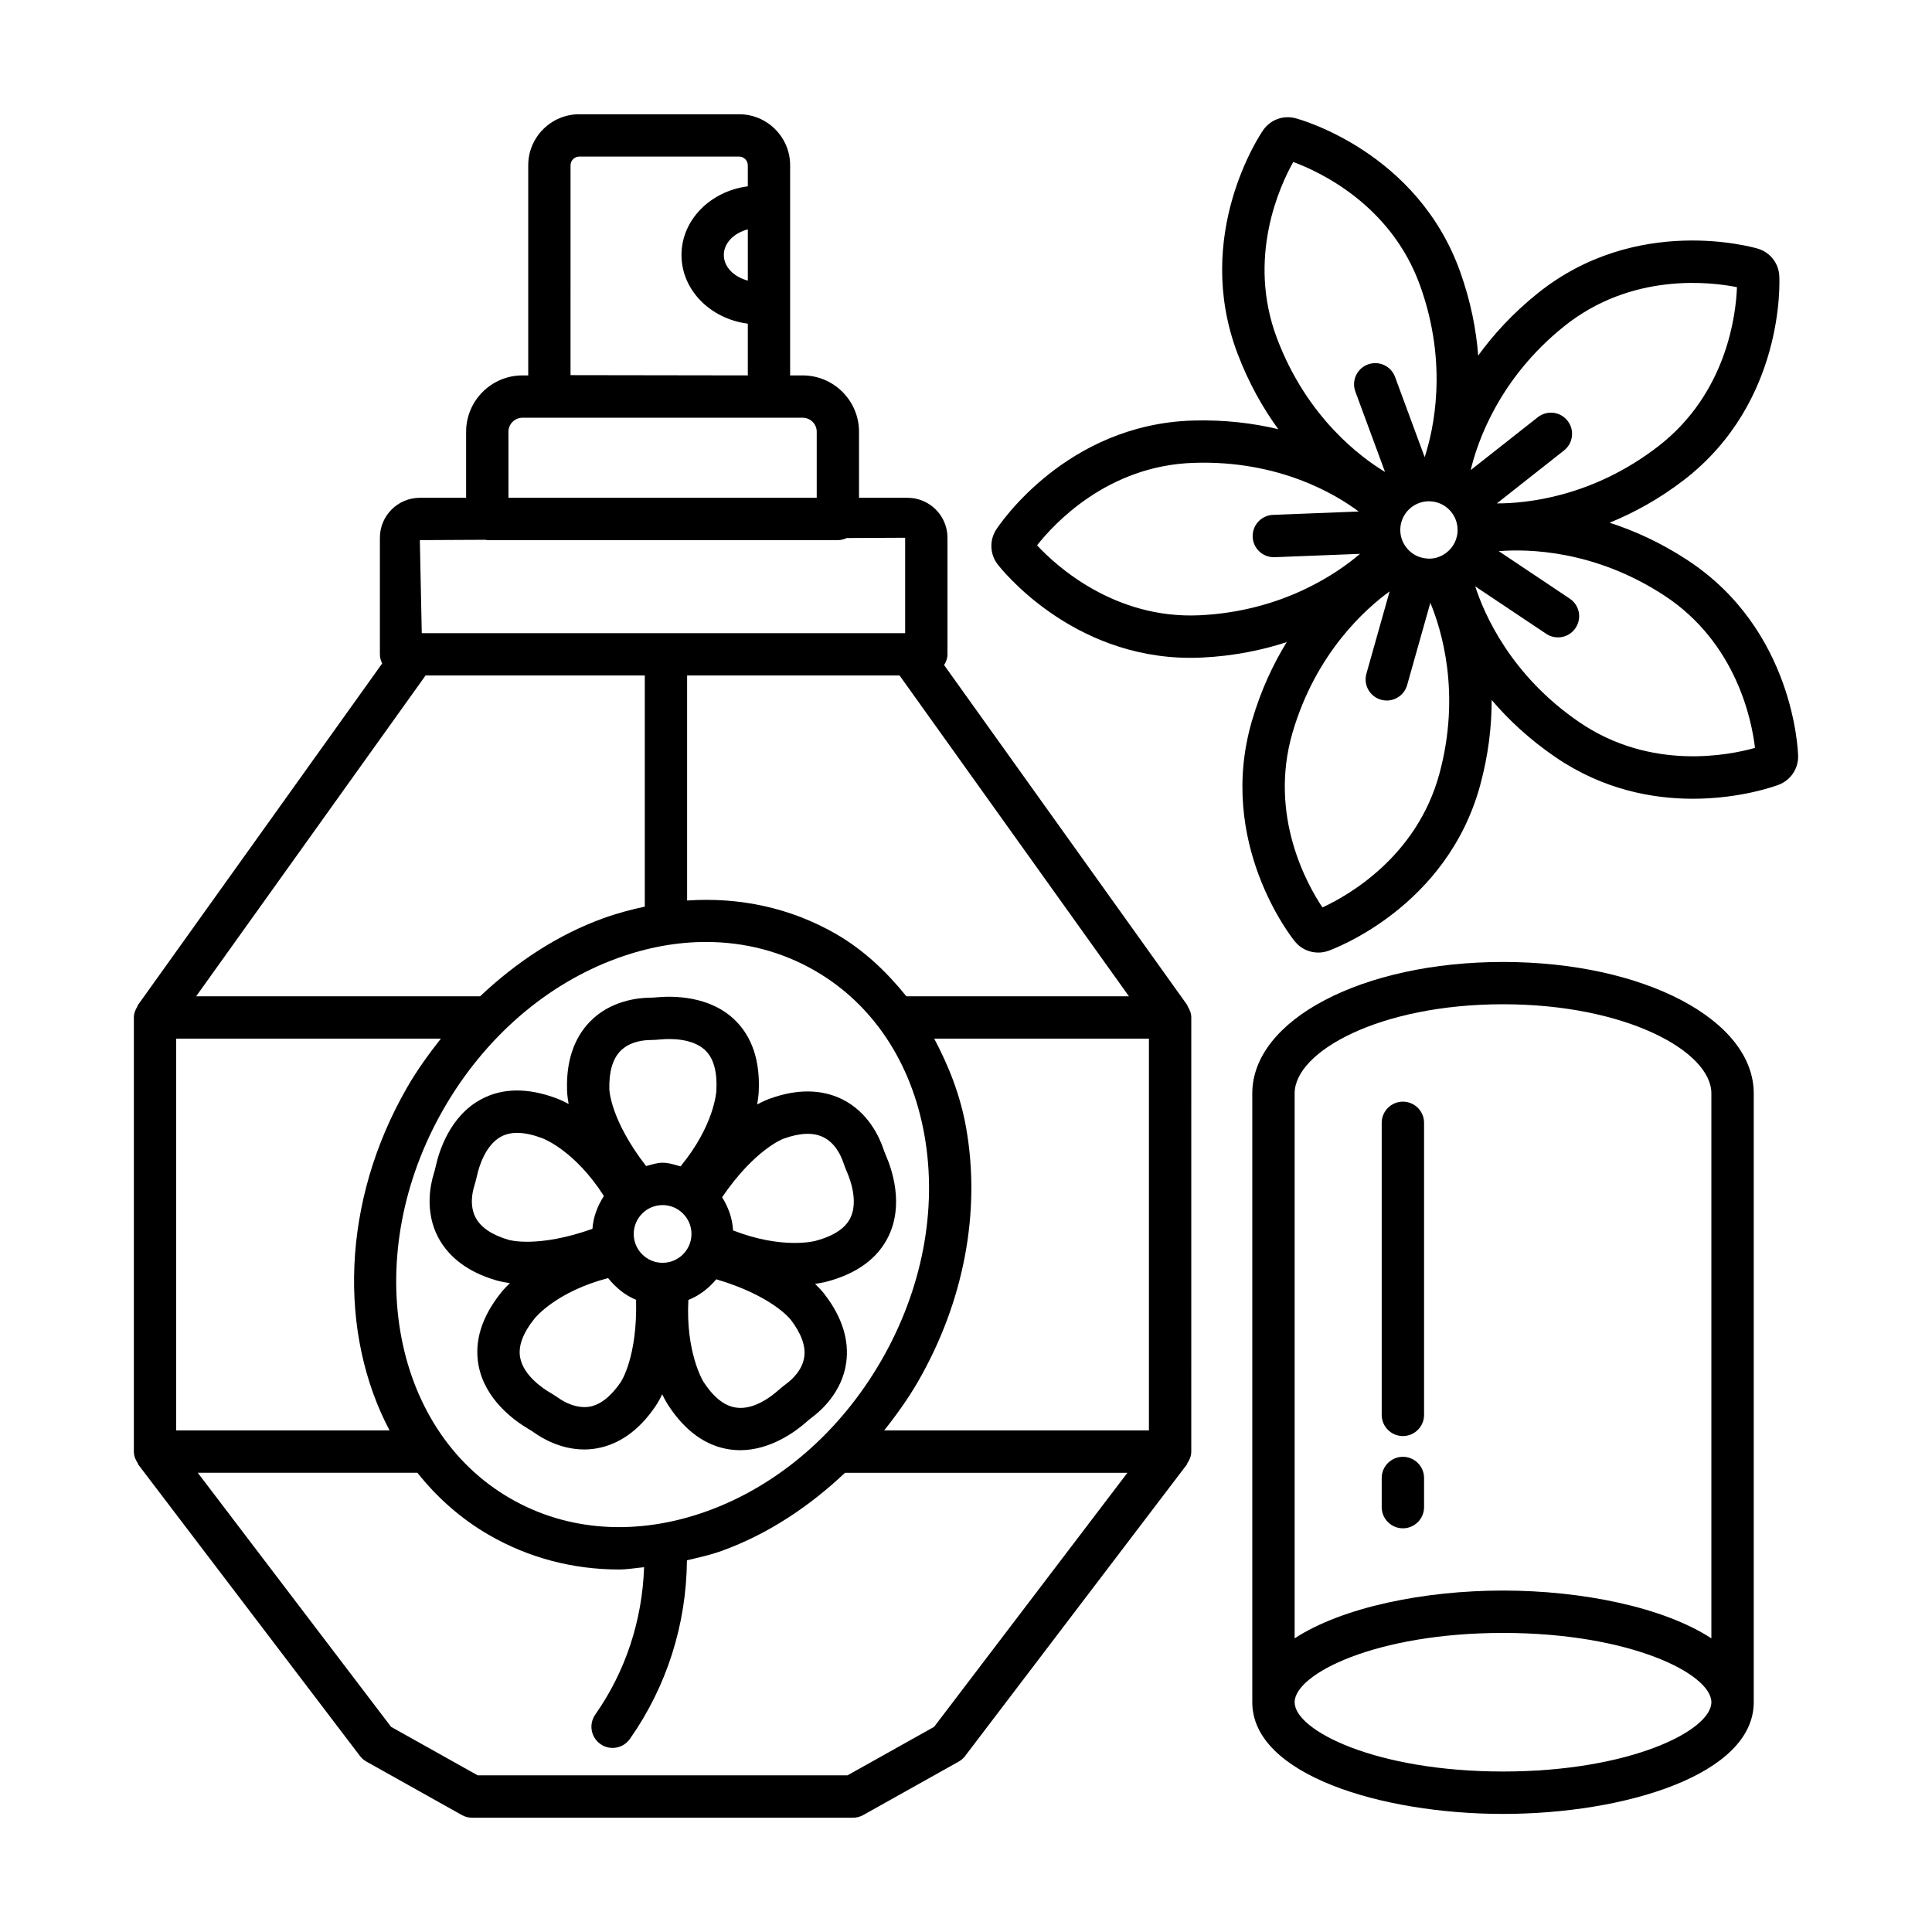
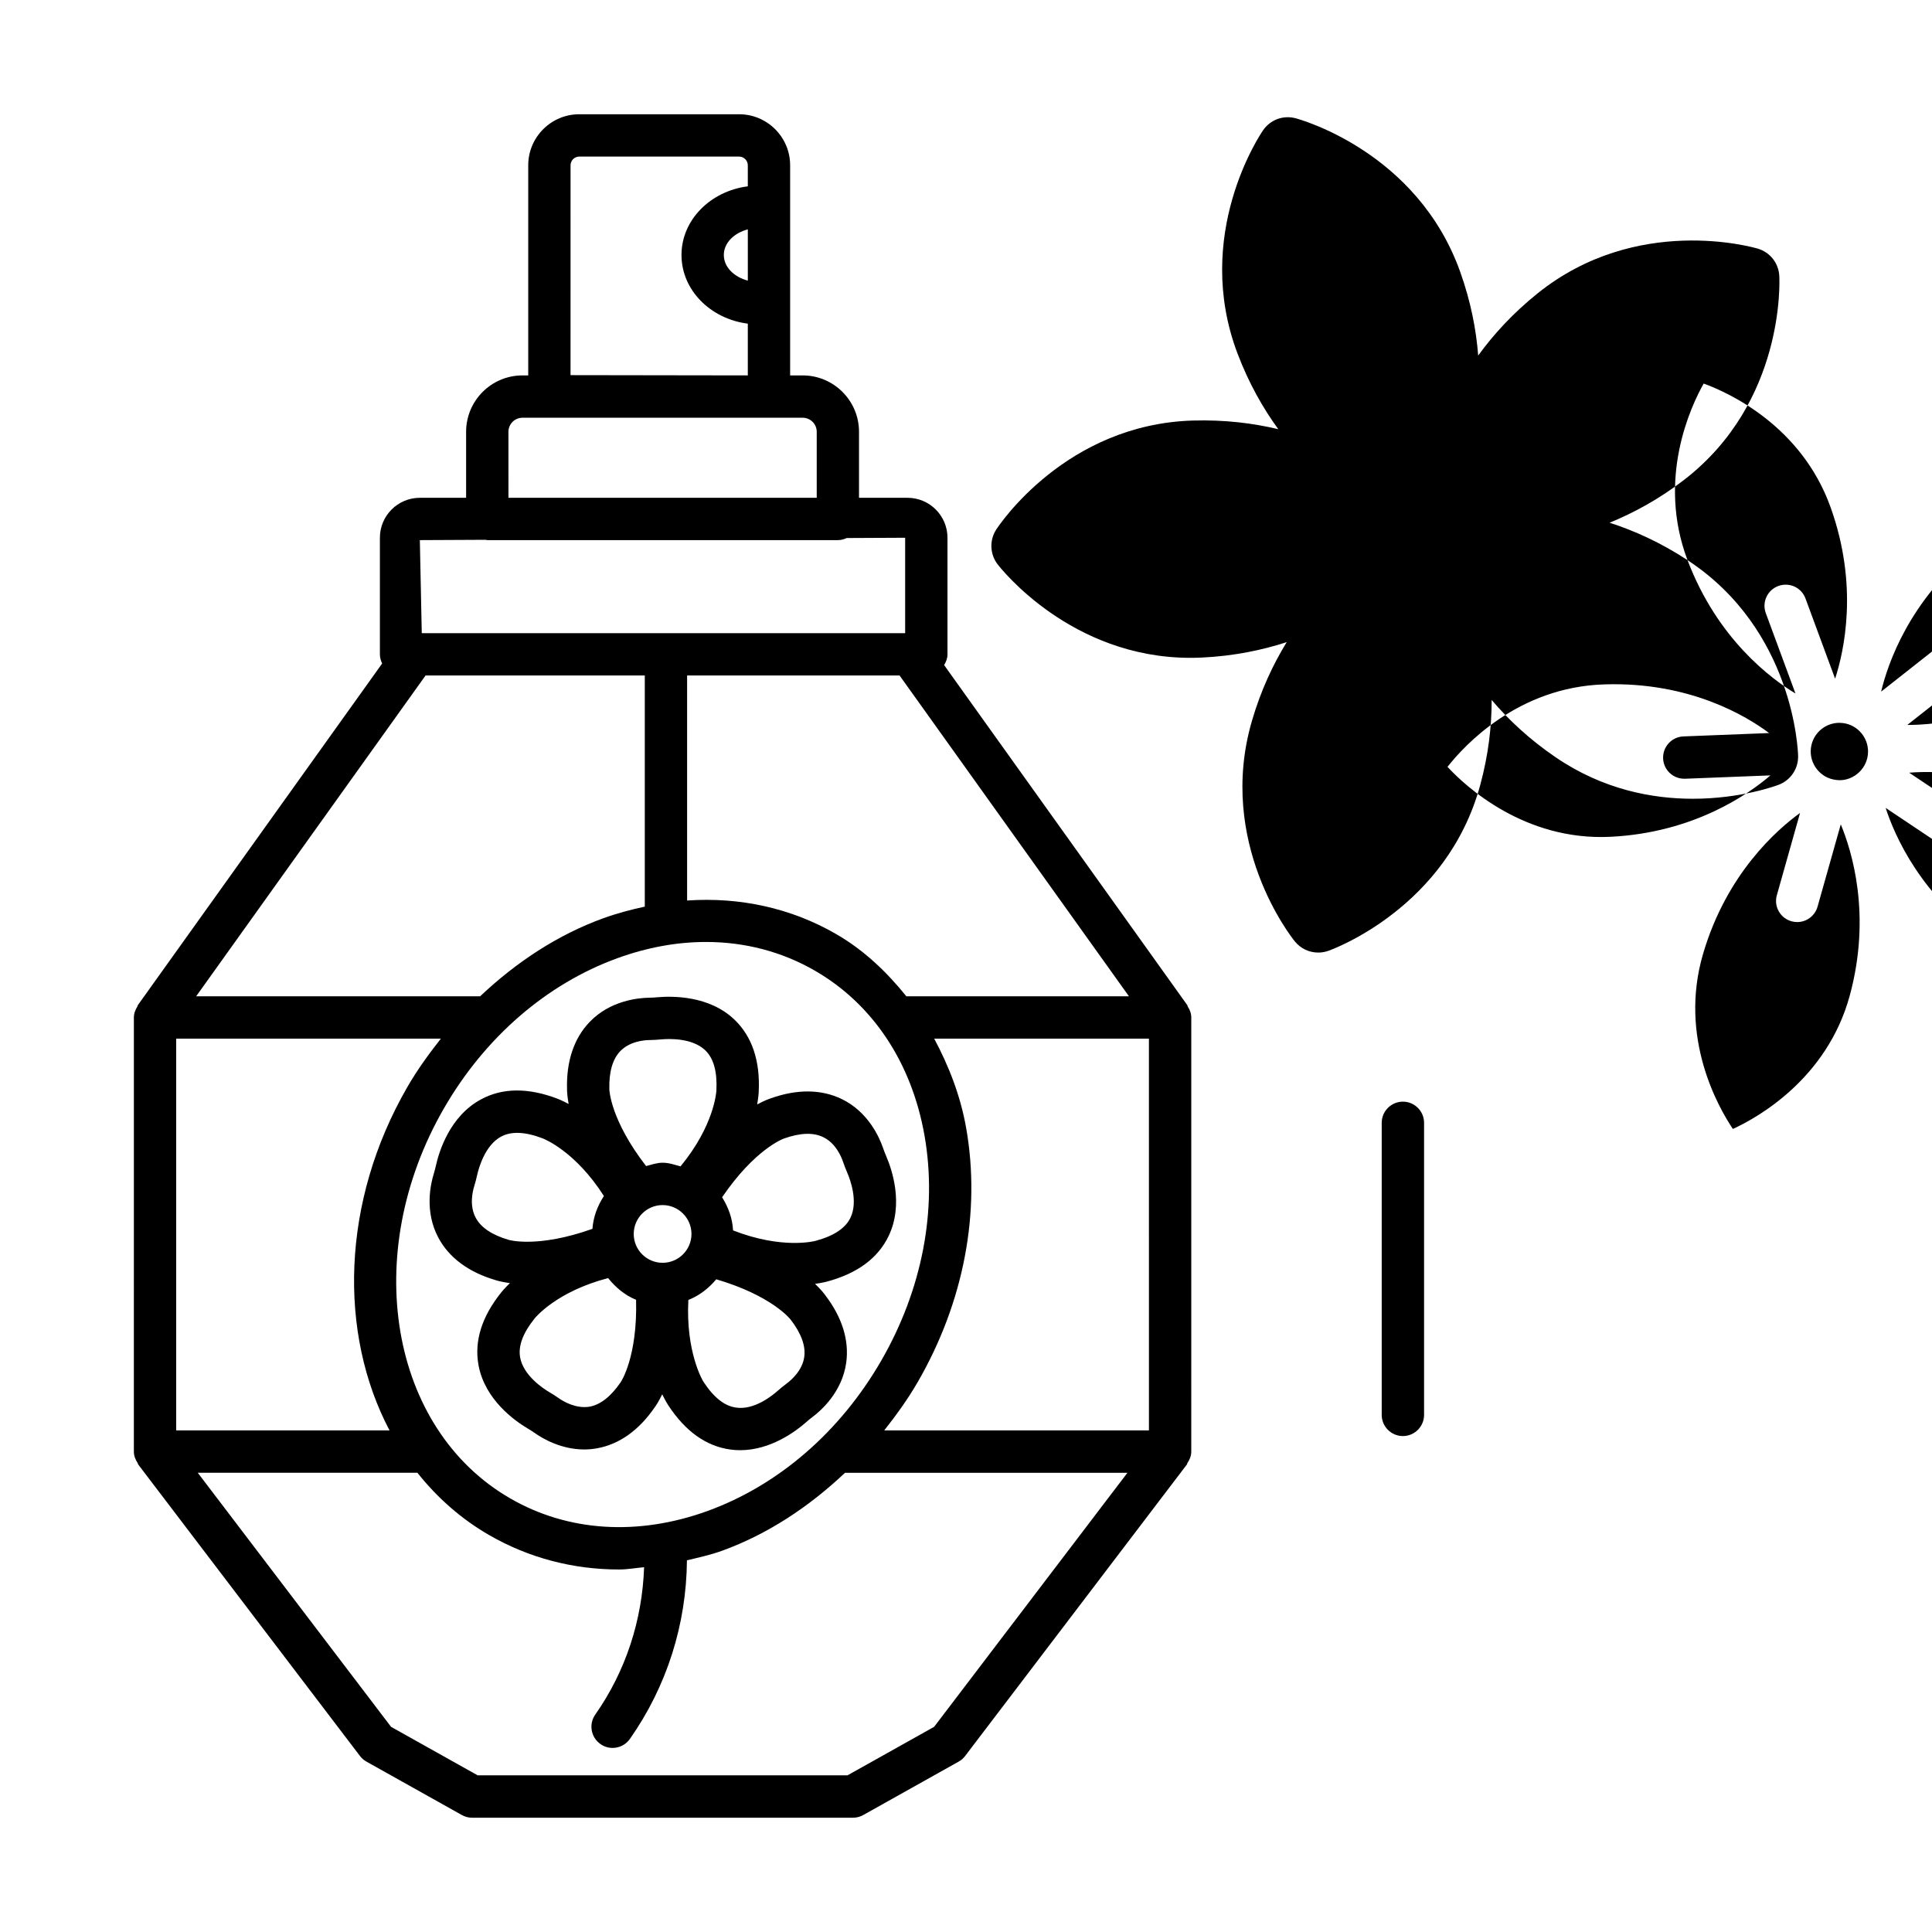
<svg xmlns="http://www.w3.org/2000/svg" fill="#000000" width="800px" height="800px" version="1.1" viewBox="144 144 512 512">
  <g>
    <path d="m458.65 410.38-64.449-90.129c0.516-0.848 0.891-1.785 0.891-2.848v-30.895c0-5.84-4.746-10.586-10.586-10.586h-12.859v-17.5c0-8.238-6.695-14.934-14.934-14.934h-3.32v-55.684c0-7.461-6.066-13.527-13.527-13.527h-42.352c-7.461 0-13.527 6.066-13.527 13.527v55.684h-1.527c-8.238 0-14.934 6.695-14.934 14.934v17.5h-12.262c-5.84 0-10.586 4.746-10.586 10.586v30.895c0 0.879 0.242 1.68 0.602 2.422l-64.754 90.559c-0.07 0.098-0.047 0.238-0.109 0.34-0.543 0.863-0.938 1.824-0.938 2.918l-0.004 115.05c0 1.152 0.434 2.164 1.027 3.055 0.066 0.102 0.039 0.242 0.113 0.34l58.785 77.273c0.465 0.617 1.055 1.121 1.727 1.492l25.238 14.133c0.836 0.48 1.781 0.727 2.738 0.727h100.96c0.957 0 1.902-0.246 2.738-0.727l25.238-14.133c0.672-0.371 1.258-0.875 1.727-1.492l58.785-77.273c0.07-0.094 0.047-0.23 0.109-0.328 0.602-0.895 1.039-1.91 1.039-3.066l0.004-115.05c0-1.098-0.398-2.066-0.949-2.93-0.062-0.102-0.035-0.234-0.105-0.332zm-15.465-2.348h-58.988c-5.246-6.512-11.301-12.281-18.629-16.508-11.945-6.898-25.488-9.832-39.477-8.879v-59.637h56.301zm-65.66 96.574c-10.879 18.844-27.207 32.973-45.984 39.809-18.445 6.695-37.02 5.531-52.328-3.328-31.941-18.43-39.82-64.812-17.562-103.37 10.879-18.844 27.207-32.969 45.984-39.793 7.887-2.867 15.797-4.293 23.465-4.293 10.262 0 20.102 2.547 28.867 7.613 15.309 8.832 25.621 24.34 29.031 43.648 3.473 19.676-0.602 40.887-11.473 59.715zm-82.324-316.8c0-1.273 1.043-2.312 2.312-2.312h42.352c1.273 0 2.312 1.043 2.312 2.312v5.57c-9.91 1.273-17.574 8.91-17.574 18.203 0 9.293 7.664 16.926 17.574 18.195v13.711l-46.98-0.07zm46.98 16.977v13.582c-3.664-0.961-6.359-3.594-6.359-6.789 0-3.199 2.695-5.836 6.359-6.793zm-63.441 53.641c0-2.047 1.672-3.719 3.719-3.719h74.262c2.047 0 3.719 1.672 3.719 3.719v17.5h-81.695zm-6.031 28.629c0.148 0.012 0.273 0.086 0.422 0.086h92.91c0.848 0 1.629-0.219 2.348-0.555l15.484-0.074v25.285h-128.1l-0.512-24.656zm-15.93 35.957h58.098v61.258c-3.691 0.797-7.387 1.766-11.078 3.109-12.027 4.371-22.969 11.59-32.566 20.656l-75.25-0.004zm-66.09 96.242h70.145c-3.195 4.059-6.254 8.266-8.895 12.844-17.547 30.402-18.273 65.254-4.707 90.98h-56.543zm200.86 182.38-22.941 12.844h-98.031l-22.941-12.844-51.227-67.332h58.203c5.203 6.539 11.516 12.18 18.996 16.5 10.516 6.066 22.254 9.133 34.453 9.133 2.188 0 4.418-0.41 6.633-0.605-0.492 14.043-4.848 27.512-12.945 39.059-1.773 2.531-1.164 6.023 1.375 7.805 0.98 0.699 2.102 1.027 3.211 1.027 1.766 0 3.508-0.836 4.602-2.394 9.777-13.941 14.961-30.301 15.109-47.328 3.113-0.746 6.227-1.41 9.34-2.543 12.023-4.367 22.957-11.586 32.551-20.648h74.84zm56.93-78.559h-70.148c3.195-4.062 6.258-8.277 8.902-12.859 12.195-21.117 16.738-45.012 12.812-67.277-1.535-8.691-4.633-16.477-8.473-23.691h56.906z" />
    <path d="m348.27 435.07c-0.371 0.109-1.715 0.594-3.613 1.617 0.344-1.949 0.41-3.188 0.41-3.301 0.41-8.242-1.746-14.68-6.41-19.156-6.746-6.457-16.508-6.285-20.43-5.949-0.711 0.07-1.41 0.117-2.156 0.121-2.938 0.043-10.352 0.746-15.797 6.414-4.184 4.34-6.203 10.449-6.004 17.816-0.012 0.387 0.039 1.812 0.422 3.93-1.742-0.93-2.898-1.375-3.004-1.41-7.695-2.93-14.516-2.902-20.211 0.191-8.242 4.422-11.113 13.762-11.961 17.57-0.156 0.699-0.336 1.41-0.547 2.094-0.875 2.793-2.508 10.051 1.199 16.992 2.848 5.328 8.023 9.133 15.098 11.227 0.367 0.129 1.73 0.523 3.867 0.812-1.418 1.367-2.199 2.328-2.266 2.418-5.176 6.438-7.223 12.914-6.066 19.281 1.664 9.203 9.668 14.828 13.043 16.828 0.609 0.355 1.211 0.738 1.801 1.148 2.039 1.453 6.984 4.41 13.18 4.41 1.09 0 2.211-0.094 3.363-0.301 5.945-1.055 11.16-4.809 15.328-10.887 0.238-0.305 1.039-1.484 1.977-3.43 0.863 1.777 1.539 2.816 1.605 2.91 4.512 6.902 10.039 10.844 16.438 11.723 0.883 0.121 1.754 0.18 2.602 0.18 8.105 0 14.77-5.023 17.465-7.394 0.527-0.48 1.066-0.918 1.637-1.344 2.348-1.754 7.934-6.668 9.016-14.461 0.828-5.984-1.121-12.105-5.613-17.953-0.219-0.32-1.094-1.441-2.648-2.93 1.941-0.273 3.144-0.59 3.25-0.629 7.977-2.148 13.441-6.203 16.238-12.035 4.059-8.434 0.891-17.664-0.645-21.211-0.289-0.684-0.562-1.371-0.793-2.055-0.945-2.781-3.902-9.613-10.977-13.051-5.43-2.625-11.867-2.668-18.797-0.188zm-39.91-12.488c2.512-2.617 6.332-2.945 7.824-2.957 1.043-0.016 2.066-0.082 3.094-0.18 1.848-0.164 8.113-0.465 11.617 2.891 2.211 2.121 3.203 5.641 2.957 10.625-0.012 0.406-0.566 9.285-9.504 20.137-1.559-0.418-3.074-0.965-4.762-0.965-1.547 0-2.926 0.531-4.367 0.883-9.414-12.168-9.738-20.09-9.738-20.371-0.113-4.559 0.855-7.953 2.879-10.062zm-29.609 49.98c-4.387-1.301-7.305-3.258-8.684-5.848-1.711-3.191-0.844-6.914-0.391-8.367 0.309-0.984 0.555-1.973 0.781-2.984 0.406-1.793 2.055-7.848 6.332-10.148 2.691-1.453 6.359-1.316 11.023 0.465 0.379 0.141 8.668 3.414 16.227 15.277-1.672 2.578-2.797 5.465-3.039 8.699-14.41 5.125-21.996 2.996-22.25 2.906zm29.707 37.781c-2.59 3.766-5.359 5.93-8.242 6.449-3.594 0.562-6.848-1.355-8.078-2.219-0.848-0.602-1.727-1.148-2.594-1.656-1.59-0.945-6.832-4.383-7.703-9.176-0.547-3.012 0.719-6.465 3.84-10.34 0.246-0.316 5.91-7.164 19.473-10.691 2.004 2.473 4.422 4.539 7.414 5.75 0.383 15.145-3.957 21.668-4.109 21.883zm11.133-31.688c-4.219 0-7.648-3.422-7.648-7.641s3.43-7.656 7.648-7.656 7.656 3.438 7.656 7.656-3.438 7.641-7.656 7.641zm32.945 31.945c-0.836 0.617-1.637 1.273-2.383 1.93-1.391 1.23-6.219 5.231-11.105 4.492-3.027-0.41-5.91-2.672-8.633-6.848-0.219-0.324-4.719-7.93-3.992-21.676 2.949-1.156 5.387-3.09 7.394-5.473 14.68 4.32 19.578 10.5 19.734 10.715 2.781 3.629 3.992 6.941 3.586 9.832-0.492 3.606-3.391 6.113-4.602 7.027zm15.996-55.812c0.734 1.684 2.957 7.547 0.848 11.926-1.328 2.766-4.383 4.809-9.188 6.109-0.391 0.113-8.945 2.305-21.922-2.75-0.172-3.266-1.281-6.172-2.906-8.793 8.668-12.699 16.098-15.453 16.359-15.543 4.285-1.535 7.812-1.684 10.453-0.371 3.266 1.574 4.758 5.109 5.25 6.559 0.324 0.961 0.691 1.891 1.105 2.863z" />
-     <path d="m542.32 398.93c-37.262 0-66.453 15.301-66.453 34.844v161.34c0 19.211 34.246 29.594 66.453 29.594 32.207 0 66.441-10.379 66.441-29.594v-161.34c0-19.539-29.18-34.844-66.441-34.844zm0 214.54c-33.715 0-55.227-10.871-55.227-18.363 0-7.488 21.512-18.363 55.227-18.363s55.211 10.871 55.211 18.363-21.496 18.363-55.211 18.363zm55.211-35.293c-12.711-8.285-34.355-12.664-55.211-12.664-20.859 0-42.512 4.379-55.227 12.664v-144.41c0-11.176 22.676-23.629 55.227-23.629 32.535 0 55.211 12.453 55.211 23.629z" />
-     <path d="m515.78 530.07c-3.094 0-5.613 2.519-5.613 5.613v7.723c0 3.094 2.519 5.613 5.613 5.613s5.613-2.519 5.613-5.613v-7.723c0.004-3.094-2.519-5.613-5.613-5.613z" />
    <path d="m515.78 435.95c-3.094 0-5.613 2.519-5.613 5.613v77.395c0 3.094 2.519 5.613 5.613 5.613s5.613-2.519 5.613-5.613v-77.395c0.004-3.094-2.519-5.613-5.613-5.613z" />
-     <path d="m591.21 292.44c-7.117-4.668-14.125-7.812-20.645-9.914 6.348-2.606 13.066-6.199 19.812-11.414 26.648-20.617 25.223-52.652 25.156-53.926-0.137-3.394-2.422-6.324-5.695-7.293-1.301-0.383-32.137-9.203-58.359 11.852-6.602 5.301-11.738 10.957-15.742 16.484-0.523-6.805-1.945-14.309-4.801-22.277-11.367-31.695-42.285-40.266-43.586-40.613-3.328-0.883-6.695 0.41-8.613 3.172-0.781 1.121-18.703 27.723-6.777 59.191 2.996 7.902 6.785 14.523 10.797 20.035-6.609-1.578-14.168-2.535-22.656-2.289-33.645 1.012-51.355 27.758-52.09 28.887-1.836 2.828-1.691 6.519 0.355 9.195 0.801 1.043 19.402 24.801 51.105 24.801 1.012 0 2.055-0.02 3.094-0.074 8.453-0.41 15.941-1.969 22.43-4.09-3.578 5.812-6.84 12.727-9.215 20.852-9.434 32.305 10.516 57.422 11.367 58.465 1.535 1.902 3.836 2.957 6.203 2.957 0.891 0 1.781-0.152 2.656-0.453 1.273-0.453 31.426-11.461 40.258-43.906 2.223-8.164 3.051-15.762 3.043-22.586 4.422 5.199 9.984 10.438 16.977 15.203 12.613 8.594 25.676 10.977 36.328 10.977 12.832 0 22.129-3.465 22.84-3.738 3.121-1.219 5.16-4.285 5.066-7.633-0.031-1.363-1.152-33.426-29.309-51.863zm-108.77-58.711c-8.148-21.512 0.836-40.676 4.285-46.797 6.613 2.422 25.879 11.152 33.633 32.801 7.496 20.906 3.535 38.262 1.195 45.418l-7.848-21.254c-1.066-2.902-4.258-4.387-7.203-3.312-2.902 1.066-4.394 4.293-3.312 7.203l7.859 21.285c-6.387-3.856-20.664-14.379-28.609-35.344zm-20.43 73.32c-22.758 1.117-38.383-13.344-43.176-18.535 4.356-5.547 18.609-21.164 41.586-21.855 22.633-0.734 37.699 8.445 43.645 12.898l-22.707 0.891c-3.094 0.121-5.504 2.731-5.383 5.828 0.109 3.019 2.602 5.387 5.602 5.387h0.219l22.625-0.887c-5.727 4.906-20.242 15.195-42.41 16.273zm63.426 42.082c-6.051 22.176-24.594 32.41-30.973 35.344-3.93-5.856-14.363-24.242-7.93-46.312 6.223-21.305 19.617-33.012 25.73-37.434l-6.148 21.793c-0.848 2.981 0.891 6.082 3.875 6.914 0.508 0.145 1.012 0.211 1.52 0.211 2.449 0 4.695-1.617 5.394-4.086l6.152-21.805c2.894 6.949 8.211 23.941 2.379 45.375zm1.945-58.727c-1.574 1.258-3.574 1.863-5.586 1.574-2.012-0.234-3.82-1.246-5.066-2.836-1.258-1.594-1.82-3.582-1.59-5.594 0.246-2.012 1.246-3.812 2.836-5.066 1.355-1.066 3-1.637 4.695-1.637 0.301 0 0.602 0.02 0.918 0.055 1.992 0.238 3.789 1.238 5.051 2.832 0.004 0.004 0.004 0.008 0.004 0.008 0.004 0.008 0.012 0.008 0.016 0.016 1.242 1.59 1.805 3.57 1.57 5.582-0.246 2.008-1.246 3.809-2.848 5.066zm31.098-59.906c17.898-14.387 38.93-11.789 45.832-10.395-0.246 7.031-2.59 28.043-20.812 42.137-17.566 13.598-35.293 15.188-42.816 15.168l17.801-14.031c2.422-1.918 2.848-5.445 0.93-7.875-1.93-2.438-5.422-2.863-7.887-0.93l-17.777 14.012c1.742-7.332 7.43-24.191 24.73-38.086zm4.121 104.93c-18.344-12.504-25.336-28.875-27.652-36.039l18.816 12.582c0.957 0.645 2.039 0.945 3.121 0.945 1.809 0 3.586-0.871 4.656-2.492 1.727-2.574 1.043-6.059-1.535-7.777l-18.82-12.586c7.508-0.602 25.301-0.398 43.879 11.762 19.227 12.598 23.211 33.363 24.031 40.375-6.797 1.93-27.531 6.148-46.496-6.769z" />
+     <path d="m591.21 292.44c-7.117-4.668-14.125-7.812-20.645-9.914 6.348-2.606 13.066-6.199 19.812-11.414 26.648-20.617 25.223-52.652 25.156-53.926-0.137-3.394-2.422-6.324-5.695-7.293-1.301-0.383-32.137-9.203-58.359 11.852-6.602 5.301-11.738 10.957-15.742 16.484-0.523-6.805-1.945-14.309-4.801-22.277-11.367-31.695-42.285-40.266-43.586-40.613-3.328-0.883-6.695 0.41-8.613 3.172-0.781 1.121-18.703 27.723-6.777 59.191 2.996 7.902 6.785 14.523 10.797 20.035-6.609-1.578-14.168-2.535-22.656-2.289-33.645 1.012-51.355 27.758-52.09 28.887-1.836 2.828-1.691 6.519 0.355 9.195 0.801 1.043 19.402 24.801 51.105 24.801 1.012 0 2.055-0.02 3.094-0.074 8.453-0.41 15.941-1.969 22.43-4.09-3.578 5.812-6.84 12.727-9.215 20.852-9.434 32.305 10.516 57.422 11.367 58.465 1.535 1.902 3.836 2.957 6.203 2.957 0.891 0 1.781-0.152 2.656-0.453 1.273-0.453 31.426-11.461 40.258-43.906 2.223-8.164 3.051-15.762 3.043-22.586 4.422 5.199 9.984 10.438 16.977 15.203 12.613 8.594 25.676 10.977 36.328 10.977 12.832 0 22.129-3.465 22.84-3.738 3.121-1.219 5.16-4.285 5.066-7.633-0.031-1.363-1.152-33.426-29.309-51.863zc-8.148-21.512 0.836-40.676 4.285-46.797 6.613 2.422 25.879 11.152 33.633 32.801 7.496 20.906 3.535 38.262 1.195 45.418l-7.848-21.254c-1.066-2.902-4.258-4.387-7.203-3.312-2.902 1.066-4.394 4.293-3.312 7.203l7.859 21.285c-6.387-3.856-20.664-14.379-28.609-35.344zm-20.43 73.32c-22.758 1.117-38.383-13.344-43.176-18.535 4.356-5.547 18.609-21.164 41.586-21.855 22.633-0.734 37.699 8.445 43.645 12.898l-22.707 0.891c-3.094 0.121-5.504 2.731-5.383 5.828 0.109 3.019 2.602 5.387 5.602 5.387h0.219l22.625-0.887c-5.727 4.906-20.242 15.195-42.41 16.273zm63.426 42.082c-6.051 22.176-24.594 32.41-30.973 35.344-3.93-5.856-14.363-24.242-7.93-46.312 6.223-21.305 19.617-33.012 25.73-37.434l-6.148 21.793c-0.848 2.981 0.891 6.082 3.875 6.914 0.508 0.145 1.012 0.211 1.52 0.211 2.449 0 4.695-1.617 5.394-4.086l6.152-21.805c2.894 6.949 8.211 23.941 2.379 45.375zm1.945-58.727c-1.574 1.258-3.574 1.863-5.586 1.574-2.012-0.234-3.82-1.246-5.066-2.836-1.258-1.594-1.82-3.582-1.59-5.594 0.246-2.012 1.246-3.812 2.836-5.066 1.355-1.066 3-1.637 4.695-1.637 0.301 0 0.602 0.02 0.918 0.055 1.992 0.238 3.789 1.238 5.051 2.832 0.004 0.004 0.004 0.008 0.004 0.008 0.004 0.008 0.012 0.008 0.016 0.016 1.242 1.59 1.805 3.57 1.57 5.582-0.246 2.008-1.246 3.809-2.848 5.066zm31.098-59.906c17.898-14.387 38.93-11.789 45.832-10.395-0.246 7.031-2.59 28.043-20.812 42.137-17.566 13.598-35.293 15.188-42.816 15.168l17.801-14.031c2.422-1.918 2.848-5.445 0.93-7.875-1.93-2.438-5.422-2.863-7.887-0.93l-17.777 14.012c1.742-7.332 7.43-24.191 24.73-38.086zm4.121 104.93c-18.344-12.504-25.336-28.875-27.652-36.039l18.816 12.582c0.957 0.645 2.039 0.945 3.121 0.945 1.809 0 3.586-0.871 4.656-2.492 1.727-2.574 1.043-6.059-1.535-7.777l-18.82-12.586c7.508-0.602 25.301-0.398 43.879 11.762 19.227 12.598 23.211 33.363 24.031 40.375-6.797 1.93-27.531 6.148-46.496-6.769z" />
  </g>
</svg>